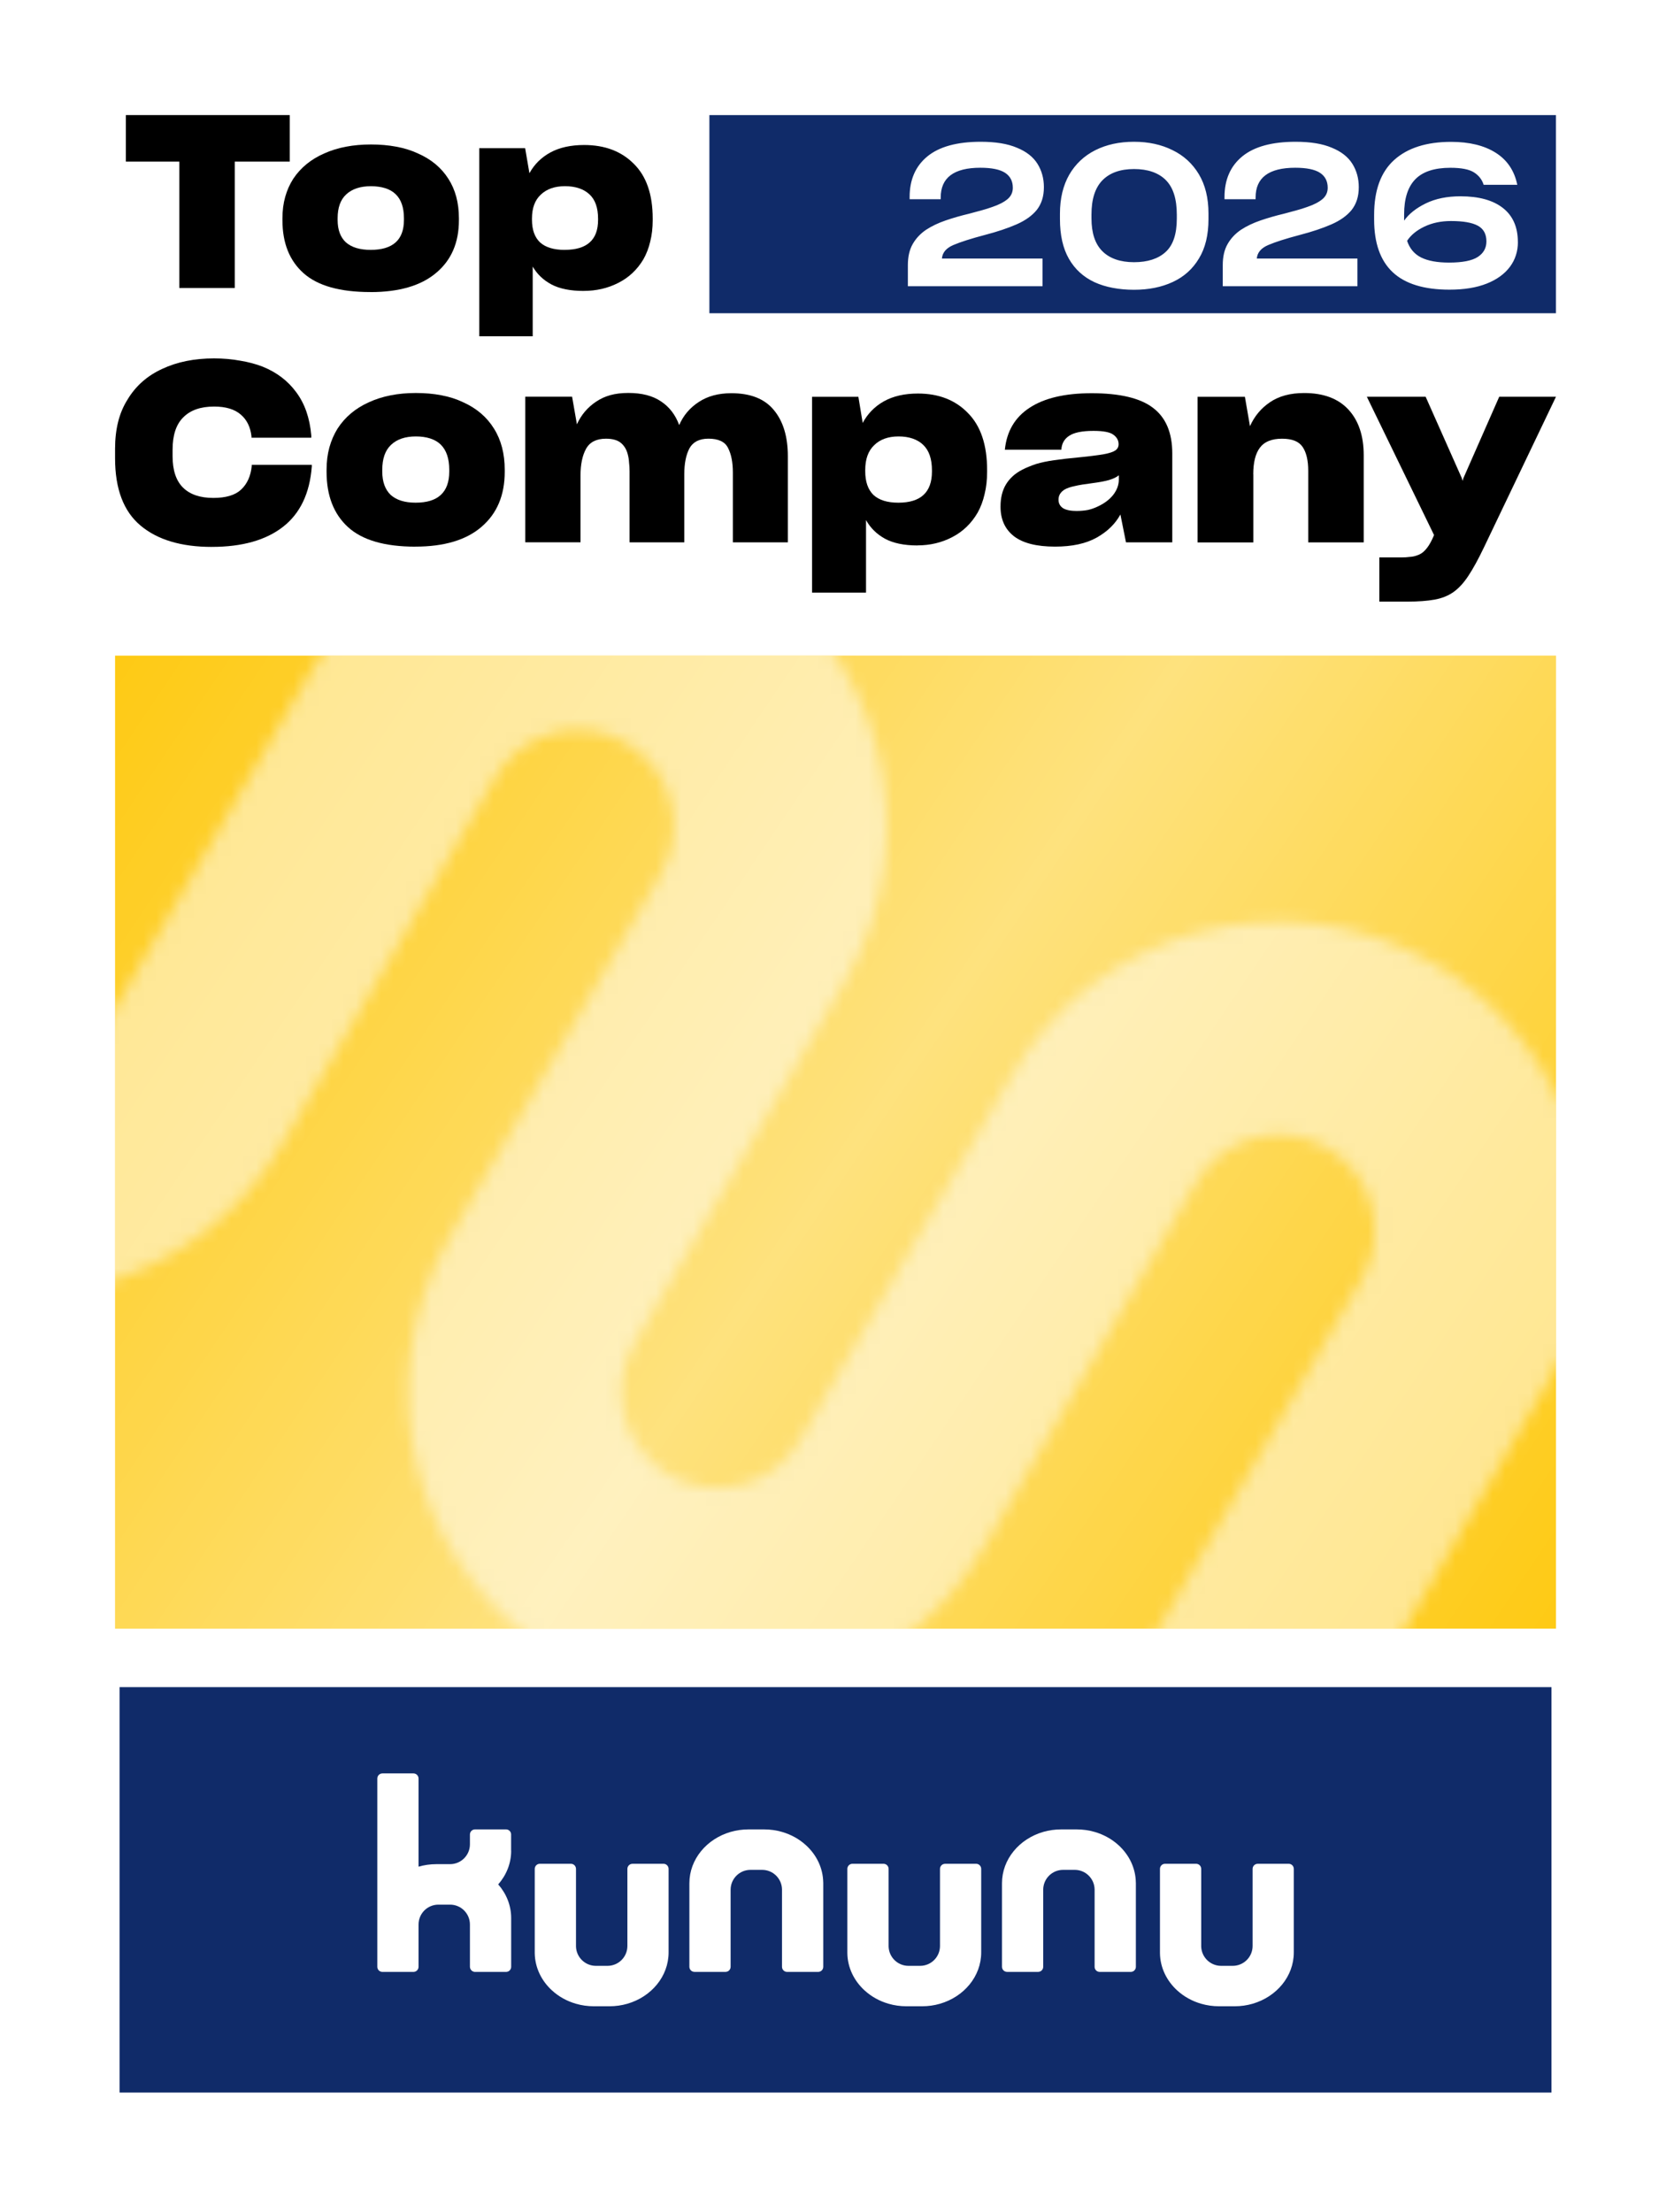
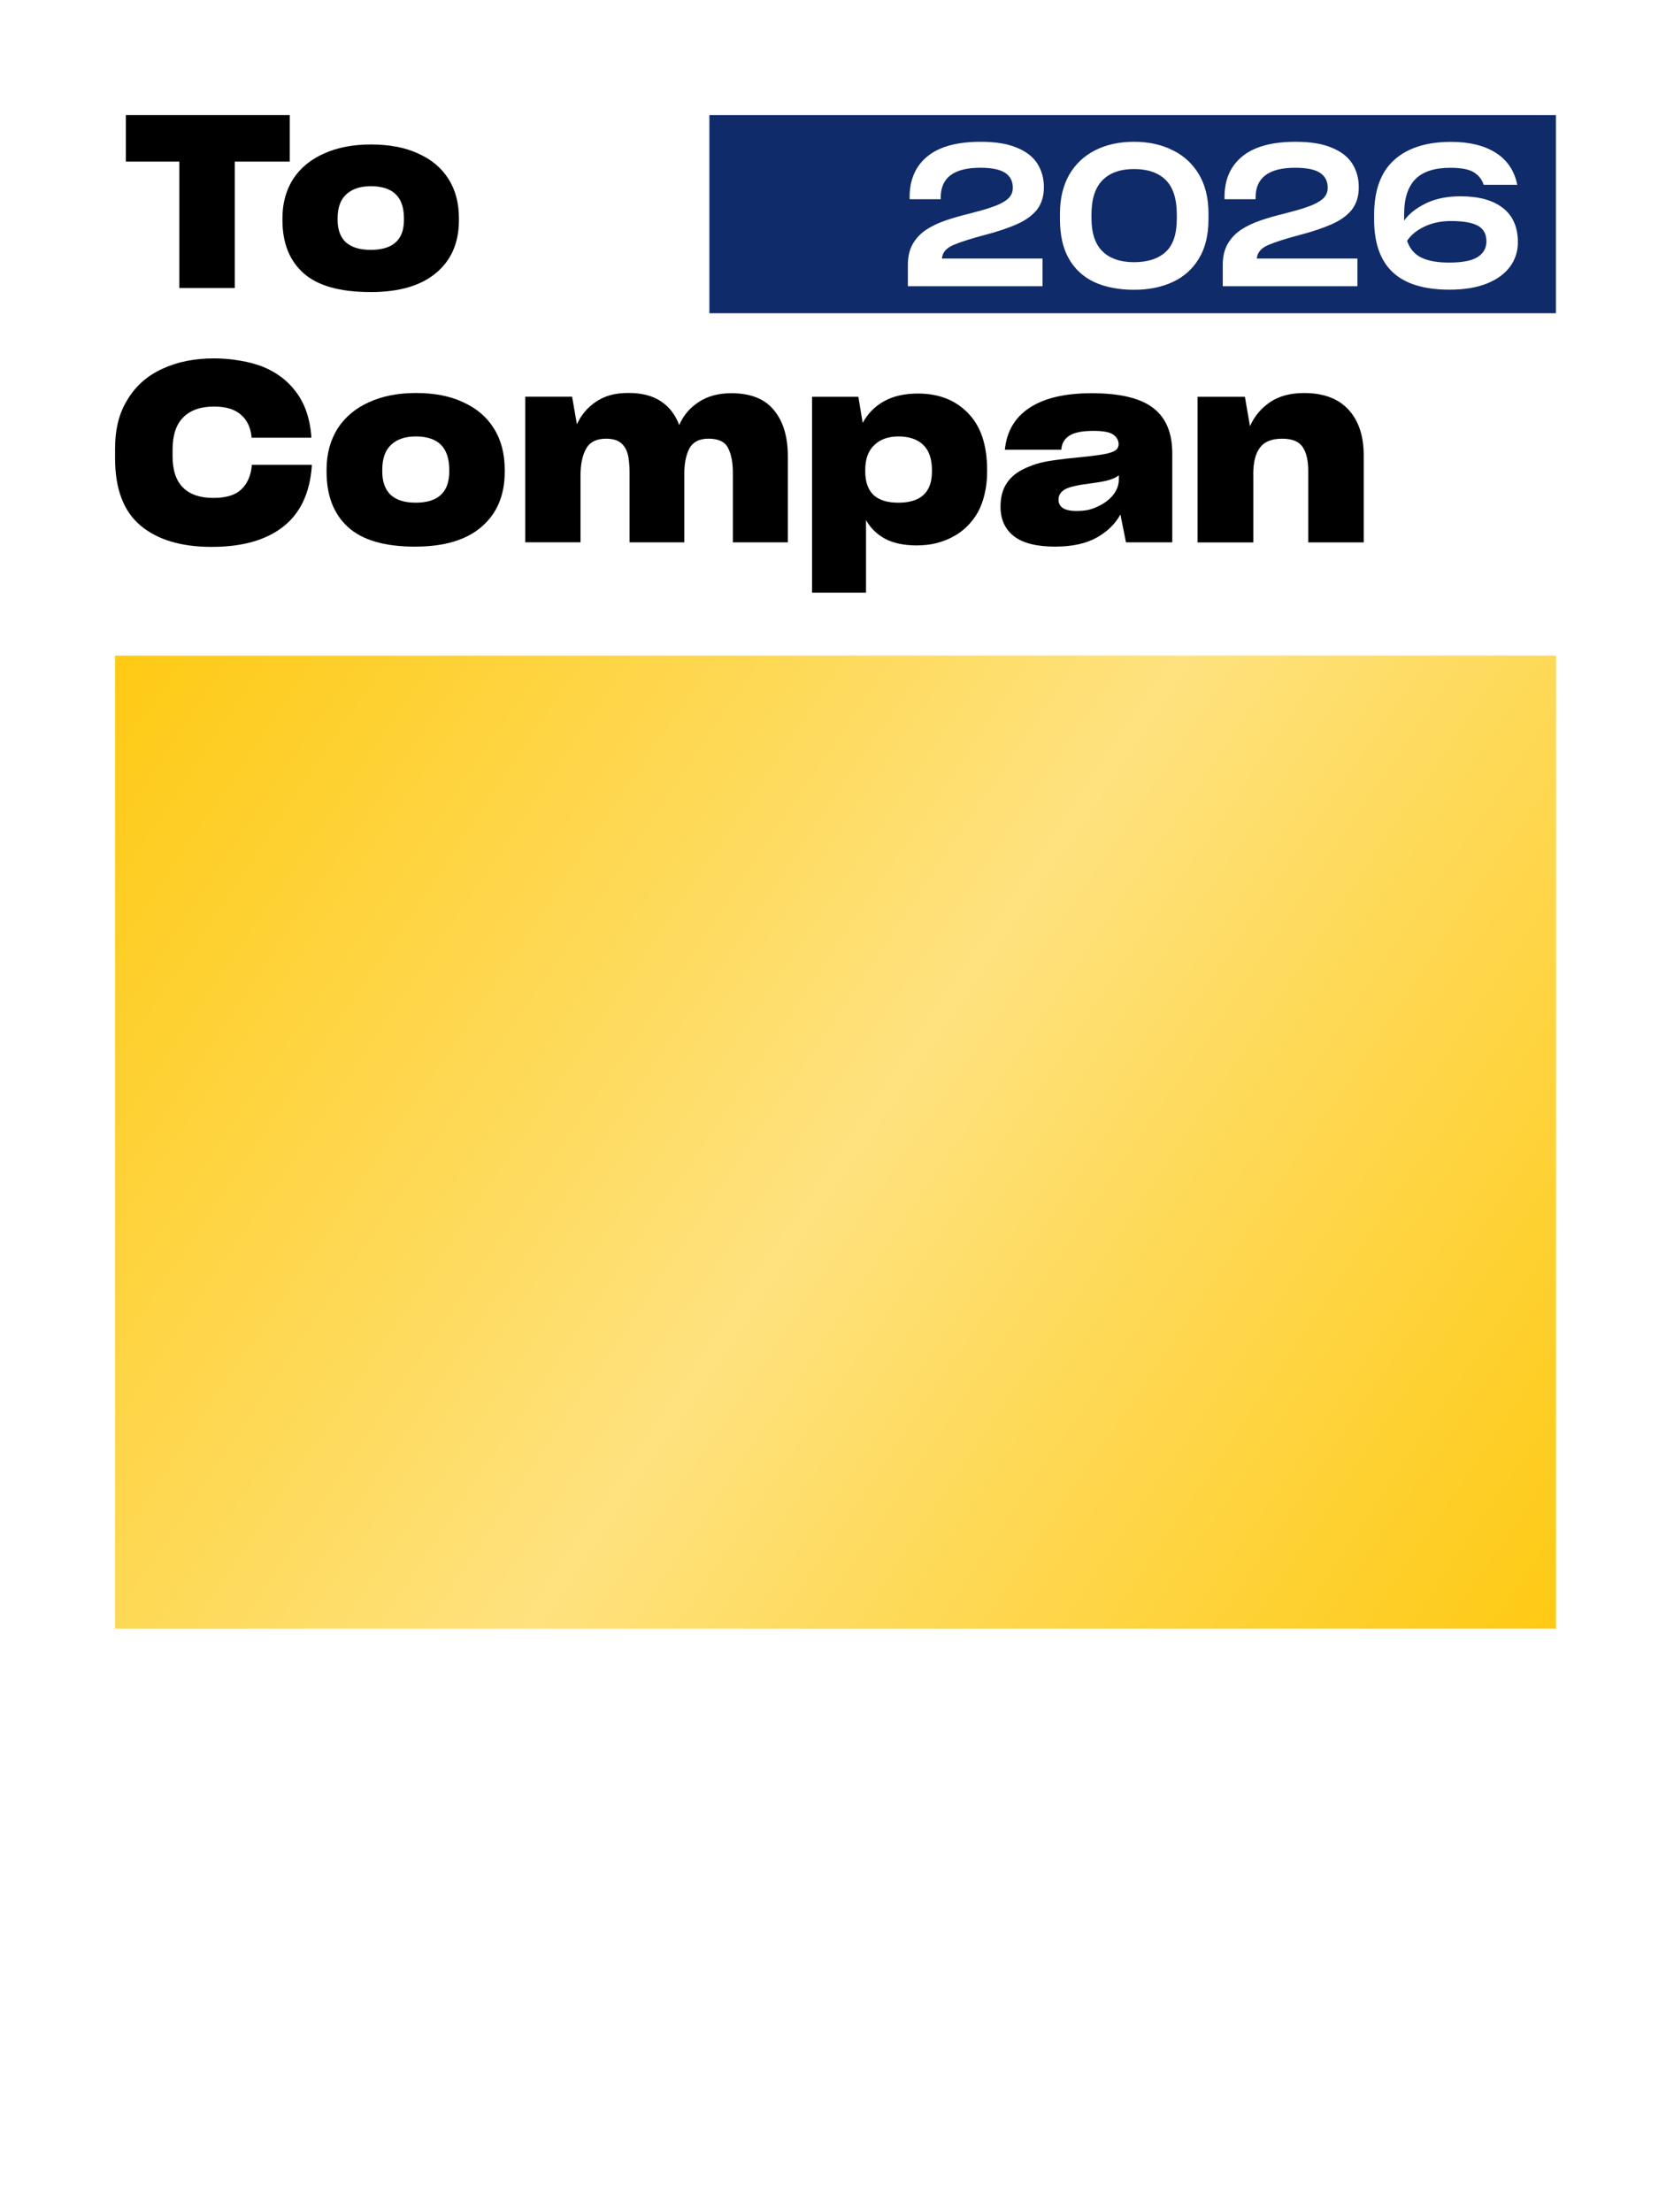
<svg xmlns="http://www.w3.org/2000/svg" width="134" height="177" viewBox="0 0 134 177" fill="none">
  <g filter="url(#filter0_d_10161_97933)">
-     <path d="M131.757 2H2V175.01H131.757V2Z" fill="white" />
+     <path d="M131.757 2H2V175.01V2Z" fill="white" />
  </g>
-   <path d="M124.19 134.992H9.57V167.431H124.19V134.992Z" fill="#102B69" />
  <path d="M53.112 149.127H50.63C50.404 149.127 50.221 149.31 50.221 149.536V152.109V155.701C50.221 156.58 49.509 157.291 48.631 157.291H47.698C46.833 157.291 46.13 156.6 46.107 155.742V149.534C46.107 149.308 45.924 149.125 45.699 149.125H43.214C42.988 149.125 42.805 149.308 42.805 149.534V156.126C42.805 156.155 42.805 156.184 42.805 156.216C42.805 156.234 42.805 156.254 42.805 156.272C42.821 157.44 43.347 158.495 44.19 159.263C44.72 159.747 45.373 160.115 46.105 160.325C46.557 160.456 47.036 160.526 47.537 160.526H48.786C49.286 160.526 49.767 160.456 50.219 160.325C52.132 159.772 53.519 158.141 53.519 156.216V149.534C53.519 149.308 53.336 149.125 53.11 149.125L53.112 149.127Z" fill="white" />
  <path d="M78.136 149.127H75.653C75.427 149.127 75.244 149.31 75.244 149.536V152.109V155.701C75.244 156.58 74.533 157.291 73.654 157.291H72.721C71.856 157.291 71.153 156.6 71.131 155.742V149.534C71.131 149.308 70.948 149.125 70.722 149.125H68.237C68.011 149.125 67.828 149.308 67.828 149.534V156.126C67.828 156.155 67.828 156.184 67.828 156.216C67.828 156.234 67.828 156.254 67.828 156.272C67.844 157.44 68.37 158.495 69.213 159.263C69.744 159.747 70.397 160.115 71.129 160.325C71.58 160.456 72.059 160.526 72.561 160.526H73.81C74.309 160.526 74.79 160.456 75.242 160.325C77.156 159.772 78.543 158.141 78.543 156.216V149.534C78.543 149.308 78.36 149.125 78.134 149.125L78.136 149.127Z" fill="white" />
  <path d="M103.159 149.127H100.677C100.451 149.127 100.268 149.31 100.268 149.536V152.109V155.701C100.268 156.58 99.556 157.291 98.677 157.291H97.745C96.879 157.291 96.177 156.6 96.154 155.742V149.534C96.154 149.308 95.971 149.125 95.745 149.125H93.26C93.034 149.125 92.852 149.308 92.852 149.534V156.126C92.852 156.155 92.852 156.184 92.852 156.216C92.852 156.234 92.852 156.254 92.852 156.272C92.867 157.44 93.394 158.495 94.236 159.263C94.767 159.747 95.42 160.115 96.152 160.325C96.604 160.456 97.083 160.526 97.584 160.526H98.833C99.333 160.526 99.814 160.456 100.266 160.325C102.179 159.772 103.566 158.141 103.566 156.216V149.534C103.566 149.308 103.383 149.125 103.157 149.125L103.159 149.127Z" fill="white" />
  <path d="M65.898 150.629C65.882 149.461 65.356 148.406 64.513 147.638C63.982 147.154 63.33 146.786 62.598 146.576C62.146 146.445 61.667 146.375 61.165 146.375H59.916C59.417 146.375 58.936 146.445 58.484 146.576C56.571 147.13 55.184 148.761 55.184 150.685V157.367C55.184 157.593 55.367 157.776 55.593 157.776H58.075C58.301 157.776 58.484 157.593 58.484 157.367V154.794V151.202C58.484 150.324 59.196 149.612 60.074 149.612H61.007C61.873 149.612 62.575 150.303 62.598 151.162V157.37C62.598 157.595 62.781 157.778 63.007 157.778H65.491C65.717 157.778 65.9 157.595 65.9 157.37V150.778C65.9 150.748 65.9 150.719 65.9 150.687C65.9 150.669 65.9 150.649 65.9 150.631L65.898 150.629Z" fill="white" />
  <path d="M90.921 150.629C90.906 149.461 90.379 148.406 89.537 147.638C89.006 147.154 88.353 146.786 87.621 146.576C87.169 146.445 86.69 146.375 86.189 146.375H84.94C84.44 146.375 83.959 146.445 83.507 146.576C81.594 147.13 80.207 148.761 80.207 150.685V157.367C80.207 157.593 80.39 157.776 80.616 157.776H83.099C83.325 157.776 83.507 157.593 83.507 157.367V154.794V151.202C83.507 150.324 84.219 149.612 85.098 149.612H86.031C86.896 149.612 87.599 150.303 87.621 151.162V157.37C87.621 157.595 87.804 157.778 88.03 157.778H90.515C90.741 157.778 90.924 157.595 90.924 157.37V150.778C90.924 150.748 90.924 150.719 90.924 150.687C90.924 150.669 90.924 150.649 90.924 150.631L90.921 150.629Z" fill="white" />
  <path d="M40.913 148.082C40.913 148.053 40.913 148.021 40.913 147.989C40.913 147.985 40.913 147.98 40.913 147.976V146.975C40.913 146.975 40.913 146.97 40.913 146.968V146.781C40.913 146.781 40.913 146.776 40.913 146.774V146.76C40.902 146.546 40.725 146.374 40.509 146.374H38.024C37.798 146.374 37.617 146.557 37.617 146.781V146.968V147.565C37.617 148.443 36.906 149.155 36.027 149.155H34.936C34.437 149.155 33.955 149.225 33.504 149.356V142.303C33.504 142.078 33.321 141.895 33.095 141.895H30.612C30.386 141.895 30.203 142.078 30.203 142.303V157.369C30.203 157.595 30.386 157.778 30.612 157.778H33.095C33.321 157.778 33.504 157.595 33.504 157.369V153.985C33.504 153.106 34.215 152.394 35.094 152.394H36.027C36.906 152.394 37.617 153.108 37.617 153.985V157.369C37.617 157.439 37.635 157.504 37.667 157.561C37.735 157.689 37.87 157.778 38.026 157.778H40.509C40.735 157.778 40.918 157.595 40.918 157.369V153.467C40.918 152.449 40.529 151.513 39.881 150.775C40.529 150.036 40.918 149.101 40.918 148.082H40.913Z" fill="white" />
  <path d="M124.551 52.459H9.211V130.313H124.551V52.459Z" fill="#FECA14" />
  <mask id="mask0_10161_97933" style="mask-type:luminance" maskUnits="userSpaceOnUse" x="-24" y="39" width="174" height="130">
    <path d="M101.138 165.187C89.315 158.36 85.262 143.241 92.089 131.417L92.102 131.395L109.022 102.301C111.139 98.63 109.878 93.938 106.208 91.821C102.537 89.705 97.845 90.965 95.728 94.636L95.715 94.659L78.792 123.757C71.961 135.578 56.842 139.624 45.02 132.795C33.199 125.964 29.153 110.844 35.982 99.023L35.996 99L52.916 69.907C55.032 66.236 53.769 61.544 50.099 59.43C46.428 57.313 41.736 58.576 39.621 62.246L39.608 62.269L22.686 91.367C15.85 103.186 0.726 107.223 -11.091 100.387C-16.759 97.11 -20.893 91.717 -22.589 85.394C-24.306 79.062 -23.418 72.306 -20.125 66.633L-6.803 43.56C-4.497 39.566 0.568 38.037 4.636 40.208C8.912 42.487 10.417 47.834 8.013 51.995L-5.312 75.078C-7.389 78.672 -6.3 83.307 -2.778 85.503C0.922 87.809 5.768 86.578 7.93 82.831L7.943 82.808L24.866 53.71C31.697 41.888 46.816 37.843 58.638 44.672C70.459 51.503 74.505 66.622 67.676 78.444L67.662 78.466L50.742 107.56C48.626 111.231 49.886 115.923 53.557 118.039C57.228 120.156 61.92 118.895 64.037 115.225L64.05 115.202L80.972 86.104C87.803 74.282 102.923 70.237 114.744 77.066C126.566 83.897 130.612 99.016 123.783 110.838L123.769 110.86L106.849 139.954C104.732 143.625 105.995 148.317 109.666 150.431C113.337 152.548 118.029 151.285 120.143 147.614L133.462 124.545C135.769 120.551 140.833 119.022 144.902 121.193C149.178 123.472 150.683 128.819 148.279 132.98L134.908 156.137C128.081 167.961 112.962 172.014 101.138 165.187Z" fill="white" />
  </mask>
  <g mask="url(#mask0_10161_97933)">
-     <path opacity="0.5" d="M124.551 52.461H9.211V130.315H124.551V52.461Z" fill="white" />
-   </g>
+     </g>
  <path d="M124.551 52.459H9.211V130.313H124.551V52.459Z" fill="url(#paint0_linear_10161_97933)" />
  <path d="M93.313 14.403C93.905 14.983 94.201 15.909 94.201 17.177V17.493C94.201 18.729 93.903 19.621 93.304 20.163C92.708 20.708 91.863 20.979 90.776 20.979C89.69 20.979 88.834 20.687 88.249 20.107C87.661 19.526 87.37 18.647 87.37 17.475V17.159C87.37 15.932 87.663 15.022 88.249 14.423C88.836 13.827 89.678 13.526 90.776 13.526C91.874 13.526 92.721 13.818 93.313 14.398V14.403ZM124.548 9.207V25.065H56.785V9.207H124.548ZM75.399 20.68C75.442 20.204 75.747 19.845 76.319 19.603C76.89 19.359 77.735 19.09 78.856 18.794C79.827 18.541 80.665 18.261 81.368 17.954C82.07 17.647 82.612 17.263 82.992 16.797C83.182 16.553 83.324 16.282 83.419 15.982C83.514 15.681 83.561 15.345 83.561 14.974C83.561 14.276 83.389 13.653 83.046 13.104C82.703 12.555 82.156 12.126 81.406 11.821C81.035 11.663 80.611 11.543 80.13 11.464C79.648 11.385 79.106 11.344 78.505 11.344C76.612 11.344 75.192 11.733 74.24 12.51C73.289 13.287 72.813 14.373 72.813 15.767V15.941H75.302V15.799C75.302 15.006 75.567 14.412 76.095 14.016C76.624 13.621 77.417 13.422 78.474 13.422C79.382 13.422 80.044 13.558 80.455 13.827C80.866 14.095 81.074 14.495 81.074 15.024C81.074 15.394 80.932 15.697 80.647 15.937C80.362 16.174 79.956 16.384 79.427 16.562C79.163 16.657 78.878 16.748 78.571 16.831C78.264 16.915 77.932 17.005 77.573 17.1C76.906 17.258 76.28 17.439 75.693 17.64C75.106 17.841 74.586 18.089 74.132 18.385C73.678 18.693 73.321 19.072 73.061 19.526C72.802 19.98 72.673 20.54 72.673 21.207V22.903H83.453V20.685H75.399V20.68ZM96.736 17.082C96.736 15.846 96.478 14.798 95.968 13.944C95.455 13.088 94.75 12.444 93.851 12.01C93.408 11.789 92.929 11.622 92.416 11.511C91.904 11.4 91.357 11.344 90.776 11.344C89.604 11.344 88.569 11.568 87.677 12.017C86.785 12.467 86.089 13.12 85.592 13.976C85.348 14.398 85.165 14.873 85.036 15.394C84.91 15.918 84.847 16.485 84.847 17.098V17.525C84.847 18.815 85.086 19.876 85.567 20.712C86.048 21.548 86.733 22.171 87.621 22.583C88.063 22.784 88.551 22.935 89.08 23.034C89.608 23.134 90.173 23.186 90.776 23.186C91.949 23.186 92.986 22.978 93.882 22.56C94.781 22.142 95.477 21.516 95.974 20.68C96.227 20.269 96.417 19.797 96.546 19.269C96.672 18.74 96.736 18.164 96.736 17.541V17.08V17.082ZM100.605 20.68C100.648 20.204 100.953 19.845 101.525 19.603C102.096 19.359 102.941 19.09 104.062 18.794C105.033 18.541 105.871 18.261 106.574 17.954C107.276 17.647 107.818 17.263 108.198 16.797C108.387 16.553 108.53 16.282 108.625 15.982C108.72 15.681 108.767 15.345 108.767 14.974C108.767 14.276 108.595 13.653 108.252 13.104C107.909 12.555 107.362 12.126 106.612 11.821C106.241 11.663 105.817 11.543 105.336 11.464C104.854 11.385 104.312 11.344 103.711 11.344C101.818 11.344 100.397 11.733 99.446 12.51C98.495 13.287 98.019 14.373 98.019 15.767V15.941H100.508V15.799C100.508 15.006 100.772 14.412 101.301 14.016C101.83 13.621 102.623 13.422 103.68 13.422C104.588 13.422 105.25 13.558 105.661 13.827C106.072 14.095 106.28 14.495 106.28 15.024C106.28 15.394 106.138 15.697 105.853 15.937C105.568 16.174 105.162 16.384 104.633 16.562C104.369 16.657 104.084 16.748 103.777 16.831C103.47 16.915 103.138 17.005 102.778 17.1C102.112 17.258 101.486 17.439 100.899 17.64C100.312 17.841 99.792 18.089 99.338 18.385C98.884 18.693 98.527 19.072 98.267 19.526C98.007 19.98 97.879 20.54 97.879 21.207V22.903H108.659V20.685H100.605V20.68ZM121.501 19.363C121.501 18.171 121.101 17.263 120.304 16.641C119.509 16.018 118.375 15.706 116.908 15.706C115.833 15.706 114.907 15.896 114.13 16.275C113.355 16.655 112.777 17.113 112.397 17.653V17.147C112.397 15.891 112.695 14.958 113.292 14.344C113.888 13.732 114.826 13.425 116.102 13.425C116.978 13.425 117.609 13.549 117.995 13.797C118.381 14.046 118.637 14.376 118.763 14.787H121.456C121.223 13.657 120.647 12.801 119.73 12.223C118.813 11.642 117.62 11.351 116.154 11.351C114.191 11.351 112.673 11.834 111.602 12.799C110.531 13.763 109.996 15.229 109.996 17.193V17.572C109.996 19.449 110.493 20.854 111.485 21.783C112.476 22.711 113.99 23.177 116.027 23.177C117.198 23.177 118.189 23.016 119.005 22.693C119.816 22.372 120.439 21.921 120.873 21.34C121.083 21.055 121.243 20.746 121.347 20.414C121.454 20.082 121.505 19.732 121.505 19.361L121.501 19.363ZM118.295 18.058C117.837 17.809 117.121 17.685 116.149 17.685C115.359 17.685 114.652 17.832 114.028 18.128C113.405 18.424 112.942 18.803 112.634 19.269C112.844 19.892 113.222 20.337 113.766 20.606C114.311 20.875 115.052 21.01 115.991 21.01C117.067 21.01 117.835 20.859 118.295 20.558C118.754 20.258 118.984 19.845 118.984 19.316C118.984 18.724 118.754 18.306 118.295 18.058Z" fill="#102B69" />
  <path d="M23.192 12.932V9.207H10.074V12.932H14.353V23.043H18.792V12.932H23.19H23.192Z" fill="black" />
  <path d="M29.651 23.371C31.937 23.371 33.688 22.862 34.898 21.846C36.123 20.829 36.735 19.422 36.735 17.619V17.466C36.735 16.23 36.453 15.175 35.888 14.301C35.323 13.413 34.51 12.738 33.446 12.274C32.922 12.03 32.343 11.85 31.711 11.735C31.092 11.619 30.419 11.56 29.694 11.56C28.268 11.56 27.023 11.798 25.959 12.274C24.898 12.738 24.069 13.413 23.477 14.301C23.195 14.739 22.98 15.22 22.831 15.749C22.682 16.275 22.609 16.849 22.609 17.466V17.619C22.609 19.447 23.174 20.861 24.304 21.864C25.433 22.867 27.215 23.368 29.651 23.368V23.371ZM29.671 19.993C28.81 19.993 28.151 19.795 27.692 19.395C27.247 18.984 27.026 18.385 27.026 17.601V17.466C27.026 16.616 27.254 15.979 27.712 15.555C28.185 15.116 28.842 14.899 29.691 14.899C30.541 14.899 31.239 15.112 31.668 15.536C32.113 15.961 32.334 16.605 32.334 17.466V17.601C32.334 18.398 32.113 18.997 31.668 19.395C31.223 19.795 30.559 19.993 29.671 19.993Z" fill="black" />
-   <path d="M45.206 19.994C44.332 19.994 43.672 19.795 43.229 19.395C42.798 18.984 42.583 18.379 42.583 17.581V17.484C42.583 16.648 42.818 16.011 43.29 15.573C43.762 15.123 44.406 14.897 45.228 14.897C46.051 14.897 46.728 15.117 47.187 15.553C47.645 15.977 47.874 16.626 47.874 17.502V17.599C47.874 18.397 47.652 18.995 47.207 19.393C46.762 19.793 46.098 19.991 45.21 19.991L45.206 19.994ZM46.719 23.276C47.729 23.276 48.651 23.064 49.484 22.639C50.331 22.214 51.005 21.584 51.502 20.748C51.743 20.324 51.926 19.854 52.046 19.339C52.182 18.812 52.247 18.238 52.247 17.622V17.486C52.247 15.557 51.743 14.098 50.734 13.106C49.737 12.103 48.414 11.602 46.758 11.602C45.696 11.602 44.792 11.8 44.054 12.2C43.326 12.6 42.768 13.151 42.38 13.861L42.036 11.855H38.363V26.906H42.642V21.329C42.992 21.934 43.489 22.409 44.135 22.756C44.795 23.104 45.655 23.278 46.719 23.278V23.276Z" fill="black" />
  <path d="M16.953 43.757C19.383 43.757 21.285 43.221 22.657 42.151C24.028 41.08 24.796 39.471 24.958 37.33V37.19H20.151V37.289C20.07 38.094 19.785 38.722 19.295 39.178C18.821 39.621 18.08 39.84 17.075 39.84C16.015 39.84 15.206 39.564 14.651 39.015C14.095 38.466 13.815 37.628 13.815 36.505V35.984C13.815 34.818 14.099 33.955 14.671 33.393C15.242 32.816 16.062 32.53 17.136 32.53C18.073 32.53 18.785 32.744 19.275 33.173C19.763 33.589 20.05 34.172 20.131 34.922V35.021H24.918V34.841C24.796 33.447 24.396 32.297 23.716 31.387C23.05 30.476 22.155 29.794 21.028 29.338C20.472 29.123 19.867 28.963 19.214 28.857C18.561 28.737 17.87 28.676 17.136 28.676C15.561 28.676 14.174 28.956 12.979 29.518C11.784 30.067 10.86 30.885 10.209 31.969C9.871 32.505 9.618 33.101 9.455 33.756C9.292 34.411 9.211 35.13 9.211 35.905V36.668C9.211 39.119 9.891 40.913 11.249 42.051C12.606 43.19 14.508 43.759 16.953 43.759V43.757Z" fill="black" />
  <path d="M33.25 43.736C35.558 43.736 37.325 43.208 38.547 42.151C39.783 41.093 40.402 39.627 40.402 37.752V37.592C40.402 36.307 40.117 35.209 39.545 34.298C38.974 33.374 38.154 32.672 37.081 32.188C36.552 31.933 35.967 31.746 35.328 31.626C34.702 31.506 34.025 31.445 33.29 31.445C31.851 31.445 30.595 31.694 29.522 32.188C28.449 32.67 27.613 33.374 27.017 34.298C26.733 34.755 26.516 35.256 26.364 35.805C26.215 36.354 26.141 36.95 26.141 37.592V37.752C26.141 39.654 26.712 41.127 27.853 42.171C28.994 43.215 30.794 43.739 33.252 43.739L33.25 43.736ZM33.27 40.221C32.4 40.221 31.736 40.014 31.273 39.598C30.826 39.169 30.6 38.548 30.6 37.73V37.59C30.6 36.706 30.83 36.042 31.293 35.602C31.768 35.146 32.434 34.92 33.29 34.92C34.147 34.92 34.851 35.141 35.287 35.581C35.735 36.024 35.961 36.693 35.961 37.59V37.73C35.961 38.559 35.737 39.182 35.287 39.598C34.84 40.014 34.167 40.221 33.27 40.221Z" fill="black" />
  <path d="M46.468 38.053C46.468 37.157 46.617 36.441 46.915 35.905C47.213 35.37 47.744 35.101 48.503 35.101C49.032 35.101 49.434 35.214 49.705 35.442C49.976 35.67 50.159 35.977 50.254 36.366C50.308 36.567 50.342 36.782 50.355 37.01C50.383 37.238 50.396 37.477 50.396 37.733V43.396H54.776V37.931C54.776 37.089 54.912 36.404 55.183 35.883C55.468 35.361 55.978 35.099 56.71 35.099C57.512 35.099 58.034 35.347 58.278 35.842C58.535 36.337 58.664 36.994 58.664 37.809V43.394H63.065V36.504C63.065 34.936 62.692 33.705 61.944 32.808C61.21 31.911 60.076 31.462 58.542 31.462C57.51 31.462 56.64 31.697 55.935 32.164C55.228 32.621 54.706 33.235 54.367 34.012C54.069 33.194 53.586 32.566 52.922 32.124C52.255 31.667 51.381 31.441 50.294 31.441C49.208 31.441 48.399 31.676 47.708 32.144C47.028 32.6 46.52 33.201 46.181 33.951L45.795 31.742H42.047V43.392H46.468V38.049V38.053Z" fill="black" />
  <path d="M71.91 40.222C71.026 40.222 70.362 40.014 69.913 39.598C69.479 39.169 69.26 38.541 69.26 37.71V37.61C69.26 36.74 69.497 36.076 69.974 35.622C70.448 35.155 71.101 34.92 71.93 34.92C72.759 34.92 73.444 35.148 73.907 35.602C74.368 36.045 74.6 36.72 74.6 37.63V37.73C74.6 38.559 74.376 39.182 73.927 39.598C73.48 40.014 72.806 40.222 71.91 40.222ZM73.437 43.637C74.456 43.637 75.386 43.416 76.227 42.975C77.083 42.532 77.76 41.877 78.264 41.008C78.508 40.565 78.691 40.077 78.813 39.542C78.949 38.993 79.016 38.396 79.016 37.755V37.615C79.016 35.606 78.508 34.086 77.489 33.056C76.484 32.012 75.147 31.488 73.477 31.488C72.404 31.488 71.494 31.696 70.749 32.112C70.014 32.527 69.452 33.103 69.057 33.84L68.711 31.75H65.004V47.419H69.323V41.613C69.675 42.243 70.179 42.738 70.83 43.099C71.496 43.461 72.364 43.642 73.437 43.642V43.637Z" fill="black" />
  <path d="M86.198 40.885C85.71 40.885 85.342 40.811 85.098 40.664C84.854 40.503 84.732 40.275 84.732 39.982C84.732 39.808 84.773 39.654 84.854 39.519C84.949 39.372 85.078 39.25 85.24 39.157C85.43 39.051 85.688 38.963 86.015 38.895C86.341 38.814 86.831 38.735 87.481 38.653C87.996 38.586 88.426 38.507 88.764 38.412C89.117 38.305 89.383 38.177 89.56 38.03V38.371C89.56 38.8 89.41 39.207 89.112 39.595C88.814 39.97 88.405 40.278 87.89 40.519C87.646 40.639 87.382 40.734 87.095 40.802C86.81 40.856 86.512 40.883 86.198 40.883V40.885ZM90.131 43.395H93.838V36.284C93.838 34.623 93.323 33.406 92.291 32.629C91.272 31.851 89.636 31.463 87.382 31.463C85.249 31.463 83.594 31.851 82.412 32.629C81.244 33.392 80.585 34.51 80.436 35.983H84.958C84.985 35.502 85.188 35.134 85.57 34.879C85.963 34.61 86.616 34.476 87.526 34.476C88.315 34.476 88.844 34.576 89.115 34.777C89.399 34.978 89.541 35.233 89.541 35.54C89.541 35.755 89.453 35.922 89.277 36.042C89.101 36.162 88.796 36.263 88.36 36.342C88.13 36.383 87.859 36.424 87.544 36.462C87.246 36.503 86.892 36.543 86.485 36.582C85.629 36.663 84.924 36.742 84.366 36.824C83.81 36.905 83.334 37.004 82.941 37.124C82.737 37.192 82.541 37.264 82.349 37.345C82.173 37.413 81.996 37.492 81.82 37.587C81.249 37.881 80.815 38.276 80.517 38.773C80.232 39.254 80.09 39.837 80.09 40.522V40.542C80.09 41.561 80.449 42.349 81.17 42.911C81.89 43.46 82.984 43.736 84.45 43.736C85.821 43.736 86.935 43.494 87.791 43.013C88.647 42.532 89.277 41.915 89.686 41.165L90.133 43.395H90.131Z" fill="black" />
  <path d="M100.32 37.953C100.32 37.002 100.496 36.293 100.849 35.825C101.201 35.344 101.793 35.102 102.622 35.102C103.451 35.102 103.973 35.324 104.274 35.764C104.572 36.207 104.721 36.842 104.721 37.673V43.397H109.162V36.428C109.162 34.874 108.755 33.657 107.94 32.773C107.124 31.89 105.943 31.447 104.396 31.447C103.282 31.447 102.365 31.696 101.646 32.191C100.939 32.672 100.411 33.309 100.058 34.099L99.652 31.75H95.863V43.4H100.325V37.955L100.32 37.953Z" fill="black" />
-   <path d="M112.656 48.137C113.525 48.137 114.251 48.083 114.836 47.977C115.421 47.871 115.922 47.67 116.342 47.374C116.763 47.08 117.165 46.644 117.544 46.068C117.924 45.492 118.339 44.735 118.787 43.798L124.552 31.746H120.009L117.135 38.275L117.074 38.476L117.013 38.254L114.12 31.746H109.414L114.793 42.813L114.65 43.134C114.474 43.509 114.284 43.802 114.081 44.017C113.891 44.232 113.654 44.378 113.367 44.46C113.218 44.514 113.042 44.546 112.839 44.559C112.649 44.586 112.432 44.6 112.186 44.6H110.413V48.135H112.653L112.656 48.137Z" fill="black" />
  <defs>
    <filter id="filter0_d_10161_97933" x="0" y="0" width="133.757" height="177.01" filterUnits="userSpaceOnUse" color-interpolation-filters="sRGB">
      <feFlood flood-opacity="0" result="BackgroundImageFix" />
      <feColorMatrix in="SourceAlpha" type="matrix" values="0 0 0 0 0 0 0 0 0 0 0 0 0 0 0 0 0 0 127 0" result="hardAlpha" />
      <feOffset />
      <feGaussianBlur stdDeviation="1" />
      <feColorMatrix type="matrix" values="0 0 0 0 0 0 0 0 0 0 0 0 0 0 0 0 0 0 0.2 0" />
      <feBlend mode="normal" in2="BackgroundImageFix" result="effect1_dropShadow_10161_97933" />
      <feBlend mode="normal" in="SourceGraphic" in2="effect1_dropShadow_10161_97933" result="shape" />
    </filter>
    <linearGradient id="paint0_linear_10161_97933" x1="9.211" y1="52.459" x2="124.551" y2="130.313" gradientUnits="userSpaceOnUse">
      <stop stop-color="white" stop-opacity="0" />
      <stop offset="0.51" stop-color="white" stop-opacity="0.45" />
      <stop offset="1" stop-color="white" stop-opacity="0" />
    </linearGradient>
  </defs>
</svg>